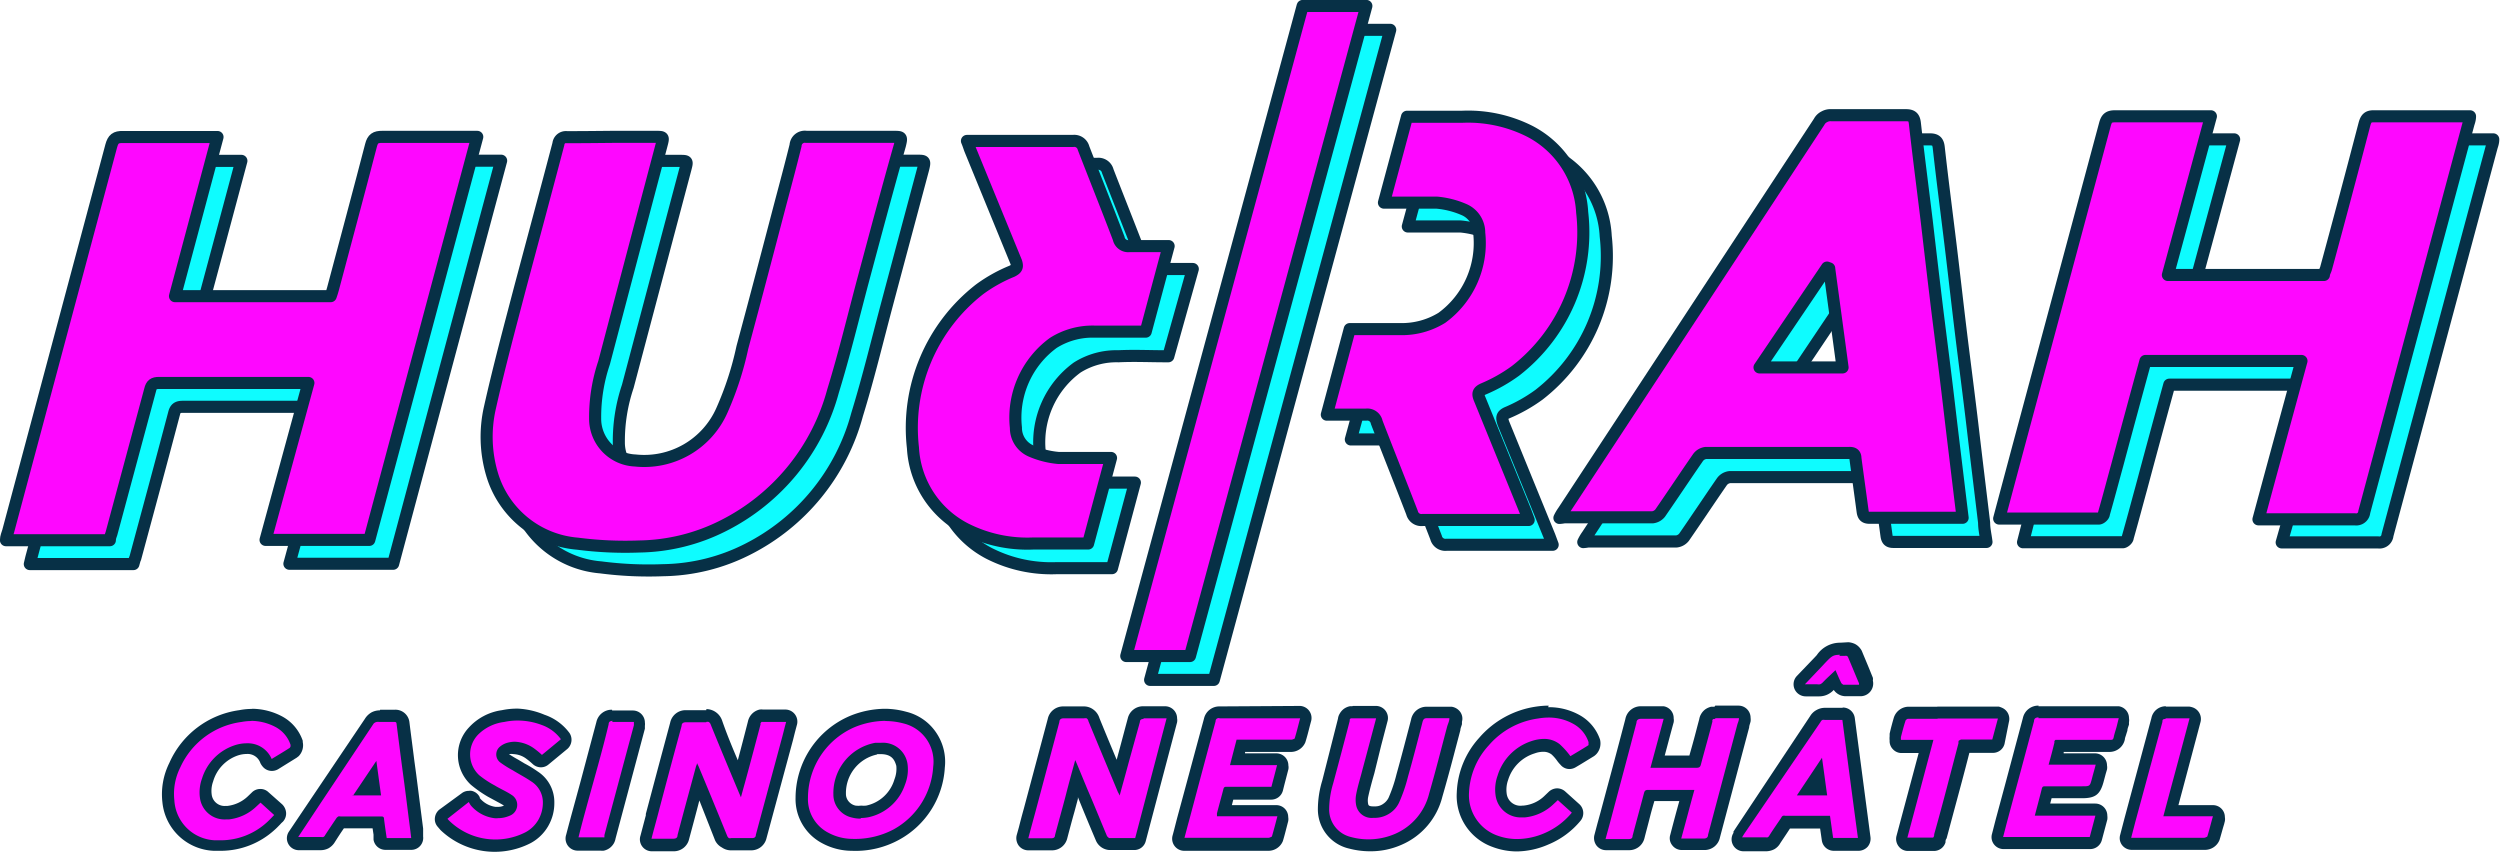
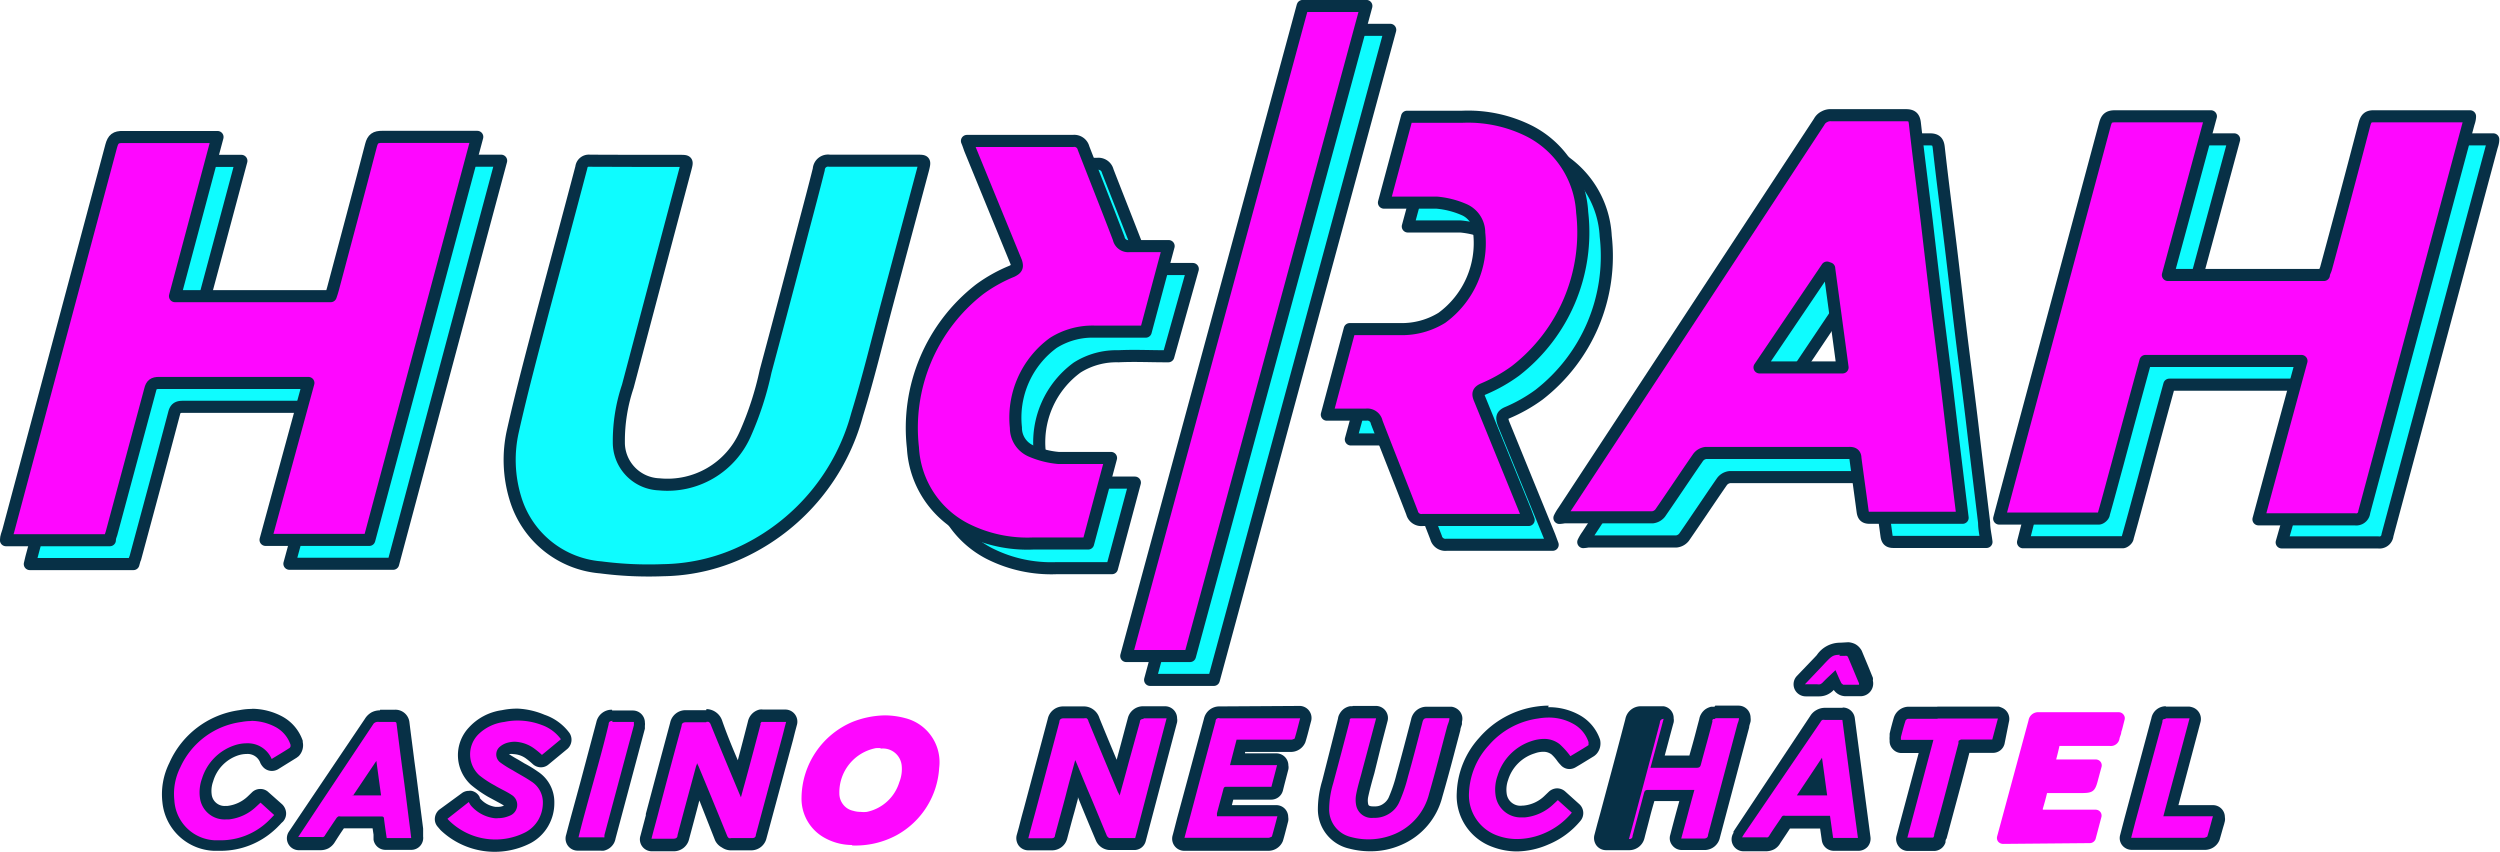
<svg xmlns="http://www.w3.org/2000/svg" viewBox="0 0 159.29 54.28">
  <defs>
    <style>.a{fill:#0efcff;}.a,.b{stroke:#073046;stroke-linecap:round;stroke-linejoin:round;stroke-width:0.77px;}.b,.c{fill:#fe07ff;}.d{fill:#073046;}</style>
  </defs>
  <path class="a" d="M100.88,34.54a2.84,2.84,0,0,1,.26-.44L117.43,9.3a.73.73,0,0,1,.33-.32.8.8,0,0,1,.45-.1c1.59,0,3.17,0,4.75,0,.4,0,.53.15.57.53.23,2.06.5,4.12.75,6.18.23,1.89.44,3.78.67,5.66s.51,4,.75,6.05.48,4,.72,6c0,.41.1.81.15,1.23l-.21,0h-5.72c-.3,0-.4-.12-.44-.4-.15-1.13-.31-2.26-.46-3.39,0-.25-.13-.35-.39-.34-3,0-6.09,0-9.14,0a.77.77,0,0,0-.29.1.73.73,0,0,0-.22.21c-.81,1.17-1.59,2.35-2.4,3.52a.73.73,0,0,1-.48.27c-1.88,0-3.76,0-5.63,0A2.62,2.62,0,0,1,100.88,34.54Zm17.19-15.9-.14-.05L113.63,25h5.29C118.64,22.82,118.35,20.73,118.07,18.64Z" />
  <path class="a" d="M148.16,24.51h-9.94q-.9,3.28-1.78,6.57c-.29,1.06-.57,2.12-.87,3.17,0,.13-.21.3-.32.3-2.08,0-4.16,0-6.25,0l-.1,0L130,30.24q2.81-10.42,5.6-20.85c.1-.37.23-.51.64-.51,1.84,0,3.69,0,5.54,0h.57c-.92,3.4-1.82,6.73-2.74,10.11h9.94c0-.13.1-.28.14-.43.83-3.05,1.65-6.13,2.45-9.2.1-.35.23-.49.61-.48,1.86,0,3.72,0,5.59,0h.52c0,.22-.07.37-.11.52l-6.63,24.7a.51.51,0,0,1-.59.46c-1.89,0-3.78,0-5.67,0h-.48C146.34,31.2,147.25,27.87,148.16,24.51Z" />
  <path class="a" d="M96,26.31a10.12,10.12,0,0,0,2.06-1.16,11.18,11.18,0,0,0,4.25-10.1A6.21,6.21,0,0,0,99,9.87,8.74,8.74,0,0,0,94.67,9h-3.5L89.7,14.43h.46c1,0,1.93,0,2.89,0a5.65,5.65,0,0,1,1.72.43,1.6,1.6,0,0,1,1,1.5,5.9,5.9,0,0,1-2.38,5.41,4.87,4.87,0,0,1-2.63.72c-1,0-2,0-3,0h-.18L86.07,28h.34c.72,0,1.44,0,2.15,0,.4,0,.55.14.69.49.74,1.93,1.51,3.84,2.25,5.76a.61.61,0,0,0,.67.46c2.1,0,4.2,0,6.29,0l.47,0-.2-.54q-1.47-3.6-2.93-7.18C95.66,26.6,95.7,26.46,96,26.31Z" />
  <path class="a" d="M8.5,35.94H1.9c.05-.21.09-.39.14-.57L8.61,10.81a.62.62,0,0,1,.74-.56c1.83,0,3.66,0,5.5,0h.53c-.91,3.41-1.81,6.76-2.72,10.14h9.93c0-.14.09-.29.13-.44.82-3.06,1.65-6.11,2.44-9.17.11-.43.29-.54.71-.54,1.84,0,3.67,0,5.5,0h.56c-2.31,8.6-4.59,17.13-6.88,25.68H18.44l2.73-10-.42,0h-9.1c-.34,0-.48.1-.56.43-.81,3.07-1.64,6.14-2.47,9.21C8.58,35.63,8.55,35.77,8.5,35.94Z" />
  <path class="a" d="M40.52,10.25h2.77c.51,0,.52,0,.39.49Q41.84,17.67,40,24.62a10.91,10.91,0,0,0-.57,3.55A2.67,2.67,0,0,0,42,30.86a5.41,5.41,0,0,0,5.48-3.2,20.32,20.32,0,0,0,1.3-4c.83-3.08,1.64-6.17,2.45-9.26.32-1.21.64-2.41.94-3.61a.59.59,0,0,1,.69-.55c1.85,0,3.7,0,5.55,0,.52,0,.54,0,.41.53-.76,2.85-1.53,5.71-2.29,8.57-.63,2.36-1.2,4.74-1.92,7.08a13.55,13.55,0,0,1-7,8.59,12.25,12.25,0,0,1-5.34,1.32,23.66,23.66,0,0,1-4-.18,6.2,6.2,0,0,1-5.44-4.43,8.38,8.38,0,0,1-.16-4.22c.58-2.59,1.27-5.15,1.94-7.71.8-3,1.63-6.08,2.43-9.12a.48.48,0,0,1,.54-.43Z" />
  <path class="a" d="M66,18.8A9.63,9.63,0,0,0,63.94,20a11.19,11.19,0,0,0-4.25,10.11,6.18,6.18,0,0,0,3.37,5.17,8.73,8.73,0,0,0,4.29.92h3.5l1.46-5.45-.45,0c-1,0-1.93,0-2.89,0a5.65,5.65,0,0,1-1.72-.43,1.57,1.57,0,0,1-1-1.5,5.9,5.9,0,0,1,2.38-5.4,4.68,4.68,0,0,1,2.63-.72c1-.05,2,0,3,0h.18L76,17.14h-.34c-.72,0-1.44,0-2.15,0a.62.62,0,0,1-.69-.49c-.73-1.92-1.5-3.84-2.24-5.75a.61.61,0,0,0-.67-.46c-2.1,0-4.2,0-6.29,0l-.47,0c.09.21.14.38.2.54l2.94,7.18C66.36,18.5,66.32,18.64,66,18.8Z" />
  <path class="a" d="M77.34,43.32l-4.06,0L84.51,1.9l4.07,0Z" />
  <path class="b" d="M99.36,33a2.84,2.84,0,0,1,.26-.44l16.29-24.8a.73.73,0,0,1,.33-.32.8.8,0,0,1,.45-.1c1.59,0,3.17,0,4.75,0,.4,0,.53.15.57.53.23,2.06.5,4.12.75,6.18q.33,2.84.67,5.66c.25,2,.51,4,.75,6.05s.48,4,.72,6l.15,1.23-.21,0h-5.72c-.3,0-.4-.12-.44-.4-.15-1.13-.31-2.26-.46-3.39,0-.25-.13-.35-.39-.34-3,0-6.1,0-9.14,0a.77.77,0,0,0-.29.1.73.73,0,0,0-.22.21c-.81,1.17-1.59,2.35-2.4,3.52a.73.73,0,0,1-.48.27c-1.88,0-3.76,0-5.63,0A2.62,2.62,0,0,1,99.36,33Zm17.19-15.9-.14-.05-4.3,6.36h5.29C117.12,21.3,116.83,19.21,116.55,17.12Z" />
  <path class="b" d="M146.64,23H136.7q-.9,3.29-1.78,6.57c-.29,1.06-.57,2.12-.87,3.17,0,.13-.21.3-.32.3-2.08,0-4.16,0-6.25,0l-.1,0,1.14-4.27q2.8-10.42,5.6-20.85c.1-.37.23-.51.64-.51,1.84,0,3.69,0,5.54,0h.57c-.92,3.4-1.82,6.73-2.74,10.11h9.94c0-.13.1-.28.14-.43.83-3.05,1.65-6.13,2.45-9.2.1-.35.23-.49.61-.48,1.86,0,3.72,0,5.59,0h.52c0,.22-.07.37-.11.52l-6.63,24.7a.51.51,0,0,1-.59.46c-1.89,0-3.78,0-5.67,0h-.48C144.82,29.68,145.73,26.35,146.64,23Z" />
  <path class="b" d="M94.5,24.79a10.12,10.12,0,0,0,2.06-1.16,11.16,11.16,0,0,0,4.25-10.1,6.19,6.19,0,0,0-3.37-5.18,8.72,8.72,0,0,0-4.29-.91h-3.5l-1.47,5.47h.46c1,0,1.93,0,2.89,0a5.57,5.57,0,0,1,1.72.43,1.6,1.6,0,0,1,1,1.5,5.9,5.9,0,0,1-2.38,5.41,4.85,4.85,0,0,1-2.63.72c-1,0-2,0-3,0H86l-1.46,5.45h.34c.72,0,1.44,0,2.15,0a.61.61,0,0,1,.69.49c.74,1.92,1.51,3.84,2.25,5.76a.61.61,0,0,0,.68.46c2.09,0,4.19,0,6.29,0l.46,0-.2-.54-2.93-7.19C94.14,25.08,94.18,24.94,94.5,24.79Z" />
  <path class="b" d="M7,34.42H.38c0-.21.09-.39.14-.57L7.09,9.29c.12-.43.28-.57.74-.56,1.83,0,3.66,0,5.5,0h.53c-.91,3.41-1.81,6.76-2.71,10.14h9.92c.05-.14.1-.29.14-.44.81-3.06,1.64-6.12,2.43-9.17.11-.43.29-.54.71-.54,1.84,0,3.67,0,5.5,0h.56c-2.31,8.6-4.59,17.13-6.88,25.68H16.92l2.73-10-.41,0H10.13c-.34,0-.48.1-.56.43C8.76,27.84,7.93,30.91,7.1,34,7.06,34.11,7,34.25,7,34.42Z" />
-   <path class="b" d="M39,8.72h2.77c.51,0,.52,0,.39.49q-1.84,6.95-3.67,13.9a10.81,10.81,0,0,0-.57,3.54,2.66,2.66,0,0,0,2.55,2.69A5.41,5.41,0,0,0,46,26.14a20.32,20.32,0,0,0,1.3-4c.83-3.08,1.64-6.17,2.45-9.26.32-1.2.64-2.4.94-3.61a.59.59,0,0,1,.69-.55c1.85,0,3.7,0,5.55,0,.52,0,.54,0,.41.53C56.53,12.11,55.76,15,55,17.83c-.63,2.36-1.2,4.74-1.92,7.08a13.55,13.55,0,0,1-7,8.59,12.25,12.25,0,0,1-5.34,1.32,23.66,23.66,0,0,1-3.95-.18,6.2,6.2,0,0,1-5.44-4.43A8.38,8.38,0,0,1,31.21,26c.58-2.59,1.27-5.15,1.94-7.71.8-3,1.63-6.08,2.43-9.12a.48.48,0,0,1,.54-.43C37.08,8.74,38,8.73,39,8.72Z" />
  <path class="b" d="M64.48,17.28a9.63,9.63,0,0,0-2.06,1.15,11.19,11.19,0,0,0-4.25,10.11,6.18,6.18,0,0,0,3.37,5.17,8.73,8.73,0,0,0,4.29.92h3.5l1.46-5.45-.45,0c-1,0-1.93,0-2.89,0a5.65,5.65,0,0,1-1.72-.43,1.6,1.6,0,0,1-1-1.5,5.9,5.9,0,0,1,2.38-5.4,4.68,4.68,0,0,1,2.63-.72c1,0,2,0,3,0H73l1.46-5.45h-.34c-.72,0-1.44,0-2.15,0a.62.62,0,0,1-.69-.49c-.73-1.92-1.5-3.84-2.24-5.75a.61.61,0,0,0-.67-.46c-2.1,0-4.2,0-6.29,0l-.47,0c.09.21.14.38.2.54l2.94,7.18C64.84,17,64.8,17.12,64.48,17.28Z" />
  <path class="b" d="M75.82,41.8l-4.06,0L83,.38l4.06,0Z" />
  <path class="c" d="M46.58,53.79a.59.59,0,0,1-.36-.11.63.63,0,0,1-.26-.37l-1.47-3.57c-.32,1.18-.64,2.36-1,3.54a.61.61,0,0,1-.64.51H41.51a.42.42,0,0,1-.31-.15.39.39,0,0,1-.06-.33l1.92-7.19a.62.62,0,0,1,.64-.51h1.22a.66.66,0,0,1,.69.5l1.47,3.55,0,0c.32-1.18.63-2.35.94-3.52a.55.55,0,0,1,.06-.18.74.74,0,0,1,.16-.19,1,1,0,0,1,.24-.1H50a.41.41,0,0,1,.33.16.4.4,0,0,1,.11.32l-.24.93L48.5,53.3a.58.58,0,0,1-.61.49H46.58Z" />
  <path class="d" d="M45,46a.32.32,0,0,1,.16,0,.34.34,0,0,1,.13.18c.59,1.46,1.2,2.91,1.81,4.37l.11.25c.09-.34.17-.62.25-.91.34-1.24.67-2.49,1-3.74a.19.19,0,0,1,0-.08l.06-.07a.2.2,0,0,1,.08,0h1.28l.21,0c-.09.32-.16.62-.24.92-.56,2.09-1.13,4.18-1.69,6.27,0,.15-.09.21-.24.21H46.58a.23.23,0,0,1-.14,0,.33.33,0,0,1-.11-.15q-.9-2.22-1.82-4.42l-.1-.21c0,.11-.06.17-.07.24-.39,1.45-.79,2.9-1.17,4.35,0,.17-.1.23-.27.23H41.51c.12-.48.25-.93.37-1.39q.76-2.9,1.55-5.8c0-.16.1-.23.27-.23H45m0-.77H44.3l-.54,0H43.7a1,1,0,0,0-1,.8l-.78,2.91-.77,2.9,0,.09-.34,1.29a.76.76,0,0,0,.74,1h1.36a1,1,0,0,0,1-.79c.22-.82.44-1.63.65-2.45l1,2.54A1,1,0,0,0,46,54a1,1,0,0,0,.57.18h1.27a1,1,0,0,0,1-.78l1.69-6.26.12-.48.12-.45a.77.77,0,0,0-.7-1H48.62a.78.78,0,0,0-.22,0,1,1,0,0,0-.37.17,1,1,0,0,0-.27.31,1.08,1.08,0,0,0-.11.3c-.21.82-.42,1.63-.64,2.45-.36-.84-.71-1.69-1-2.53a1.08,1.08,0,0,0-1-.73Z" />
  <path class="c" d="M54.28,53.84a3.6,3.6,0,0,1-1.69-.43,2.84,2.84,0,0,1-1.52-2.58A5.31,5.31,0,0,1,54.31,46a5.89,5.89,0,0,1,2.08-.42,5.16,5.16,0,0,1,1.3.18,2.89,2.89,0,0,1,2.15,3.17,5.24,5.24,0,0,1-2.72,4.29,5.53,5.53,0,0,1-2.82.65Zm1.83-6.17a1.67,1.67,0,0,0-.31,0,2.87,2.87,0,0,0-2.32,2.89,1.14,1.14,0,0,0,.25.71,1.08,1.08,0,0,0,.63.39,1.58,1.58,0,0,0,.47.07,1.83,1.83,0,0,0,.4,0,2.75,2.75,0,0,0,2.07-1.89,2.24,2.24,0,0,0,.15-1.08,1.2,1.2,0,0,0-1.34-1.06v0Z" />
-   <path class="d" d="M56.39,45.94a4.61,4.61,0,0,1,1.2.16,2.5,2.5,0,0,1,1.87,2.75,4.89,4.89,0,0,1-2.53,4,5.25,5.25,0,0,1-2.63.6h0a3.27,3.27,0,0,1-1.5-.38,2.41,2.41,0,0,1-1.32-2.25,4.92,4.92,0,0,1,3-4.5,5.29,5.29,0,0,1,1.94-.39m-1.56,6.19a2.61,2.61,0,0,0,.48-.05A3.15,3.15,0,0,0,57.66,50a2.62,2.62,0,0,0,.17-1.27,1.58,1.58,0,0,0-1.72-1.4h0l-.35,0a3.26,3.26,0,0,0-2.66,3.29,1.48,1.48,0,0,0,.33.94,1.5,1.5,0,0,0,.85.53,2.08,2.08,0,0,0,.55.07m1.56-7h0a6,6,0,0,0-2.22.45,5.69,5.69,0,0,0-3.48,5.22,3.18,3.18,0,0,0,1.72,2.91,4,4,0,0,0,1.87.47,5.76,5.76,0,0,0,3-.7,5.6,5.6,0,0,0,2.92-4.6,3.3,3.3,0,0,0-.55-2.23,3.21,3.21,0,0,0-1.91-1.33,5.22,5.22,0,0,0-1.38-.19Zm-.52,2.89h.24c.74,0,.9.4,1,.75a1.86,1.86,0,0,1-.12.86,2.39,2.39,0,0,1-1.8,1.67,1.73,1.73,0,0,1-.32,0,1.47,1.47,0,0,1-.36,0,.79.79,0,0,1-.44-.27.73.73,0,0,1-.17-.46,2.51,2.51,0,0,1,2-2.53Z" />
  <path class="c" d="M20.42,53.8H19a.4.4,0,0,1-.34-.2.38.38,0,0,1,0-.4L23.53,46a.76.76,0,0,1,.29-.27.77.77,0,0,1,.34-.08h.94a.52.52,0,0,1,.55.49l.9,7,0,.28a.4.4,0,0,1-.09.3.41.41,0,0,1-.29.13H24.64a.39.39,0,0,1-.38-.33s-.12-.81-.15-1.05H21.7c-.19.33-.43.7-.66,1.07a.61.61,0,0,1-.26.24.65.65,0,0,1-.31.08Zm3.41-3.51-.11-.84-.56.84Z" />
  <path class="d" d="M24.16,46h.94c.11,0,.16,0,.17.14.14,1.11.28,2.21.43,3.32s.29,2.28.44,3.43l.06.51H24.64c-.06-.4-.12-.81-.17-1.21,0-.14-.06-.17-.19-.17H21.69a.33.33,0,0,0-.13,0,.48.48,0,0,0-.11.09c-.25.37-.5.74-.74,1.11a.2.2,0,0,1-.11.11.28.28,0,0,1-.13,0H19l1.43-2.16,3.38-5.07A.4.4,0,0,1,24,46a.53.53,0,0,1,.17,0m-1.72,4.68h1.83l-.3-2.2,0,0-1.49,2.22m1.72-5.44a1.17,1.17,0,0,0-.52.12,1.18,1.18,0,0,0-.44.42l-3.37,5L18.4,53A.76.76,0,0,0,19,54.17h1.39a1.11,1.11,0,0,0,.54-.12,1.13,1.13,0,0,0,.42-.42c.16-.25.35-.55.56-.85h1.83l.06.4,0,.32a.77.77,0,0,0,.76.65H26.2a.76.76,0,0,0,.76-.85l0-.27,0-.24-.44-3.44-.12-.88c-.1-.81-.21-1.62-.31-2.43a.9.9,0,0,0-.93-.82h-.94Z" />
  <path class="c" d="M31.52,53.89a4.35,4.35,0,0,1-3.2-1.3.71.71,0,0,1-.11-.12.39.39,0,0,1-.1-.31.35.35,0,0,1,.13-.27l1.36-1.07a.38.38,0,0,1,.23-.08h.09a.39.39,0,0,1,.26.21.6.6,0,0,0,.09.15,2,2,0,0,0,1.23.67h.2a1.38,1.38,0,0,0,.56-.12.42.42,0,0,0,.28-.33.39.39,0,0,0-.2-.34c-.17-.11-.36-.21-.55-.31l-.51-.28a7.15,7.15,0,0,1-1-.69,2.2,2.2,0,0,1-.12-3.11,3.17,3.17,0,0,1,1.9-1,4.71,4.71,0,0,1,2.57.21,3,3,0,0,1,1.4,1,.38.38,0,0,1-.07.52l-1.2,1a.38.38,0,0,1-.25.08.39.39,0,0,1-.26-.1,4.54,4.54,0,0,0-.48-.39,1.83,1.83,0,0,0-1-.35,1.68,1.68,0,0,0-.43.07,1.35,1.35,0,0,0-.26.15.34.34,0,0,0-.14.24.28.28,0,0,0,.12.2,6.73,6.73,0,0,0,.74.48l.43.25a7.91,7.91,0,0,1,.79.48,1.93,1.93,0,0,1,.9,1.67,2.49,2.49,0,0,1-.34,1.29,2.62,2.62,0,0,1-1,.93A4.49,4.49,0,0,1,31.52,53.89Z" />
  <path class="d" d="M33,45.91a4.34,4.34,0,0,1,1.51.28,2.59,2.59,0,0,1,1.23.91l-1.21,1a5.17,5.17,0,0,0-.51-.42,2.24,2.24,0,0,0-1.22-.42,1.81,1.81,0,0,0-.55.09,1.26,1.26,0,0,0-.39.22.64.64,0,0,0,0,1,6.87,6.87,0,0,0,.81.51c.39.24.8.45,1.18.71a1.57,1.57,0,0,1,.74,1.35,2.2,2.2,0,0,1-.29,1.1,2.07,2.07,0,0,1-.82.79,4.22,4.22,0,0,1-4.84-.72,1.79,1.79,0,0,1-.13-.14l1.36-1.07a1.59,1.59,0,0,0,.13.22,2.36,2.36,0,0,0,1.49.81,1.06,1.06,0,0,0,.25,0,1.82,1.82,0,0,0,.72-.15.74.74,0,0,0,.14-1.33c-.34-.23-.73-.39-1.07-.6a6.29,6.29,0,0,1-1-.66,1.81,1.81,0,0,1-.08-2.57A2.85,2.85,0,0,1,32.13,46a4,4,0,0,1,.85-.09m0-.76a4.78,4.78,0,0,0-1,.1,3.49,3.49,0,0,0-2.11,1.11A2.57,2.57,0,0,0,30,50a7.82,7.82,0,0,0,1.1.77l.5.27c.18.1.36.19.51.29h0a.9.9,0,0,1-.4.08h-.14a1.58,1.58,0,0,1-1-.56h0l0-.05a.75.75,0,0,0-.52-.41.47.47,0,0,0-.17,0,.74.74,0,0,0-.47.16L28,51.58a.78.78,0,0,0-.29.53.73.73,0,0,0,.18.57l.18.21a5,5,0,0,0,5.74.83,2.85,2.85,0,0,0,1.11-1.07,2.91,2.91,0,0,0,.4-1.5,2.32,2.32,0,0,0-1.07-2,7.21,7.21,0,0,0-.82-.5l-.4-.24q-.33-.18-.6-.36l0,0a1,1,0,0,1,.3,0,1.46,1.46,0,0,1,.8.29,5.23,5.23,0,0,1,.41.34.77.77,0,0,0,.52.21.74.74,0,0,0,.49-.18l1.21-1a.78.78,0,0,0,.13-1,3.3,3.3,0,0,0-1.6-1.17A5,5,0,0,0,33,45.15Z" />
  <path class="c" d="M14.1,53.84l-.44,0a3.07,3.07,0,0,1-2.93-2.73,4.15,4.15,0,0,1,.41-2.33,5.37,5.37,0,0,1,4.19-3.14,3.2,3.2,0,0,1,.7-.07,3.56,3.56,0,0,1,1.75.45,2.37,2.37,0,0,1,1.12,1.33.61.61,0,0,1-.15.59c-.29.2-.52.34-.76.49l-.46.28a.36.36,0,0,1-.2.06.39.39,0,0,1-.28-.13.64.64,0,0,1-.1-.13,1.27,1.27,0,0,0-1.23-.83,2.06,2.06,0,0,0-.67.12,2.79,2.79,0,0,0-1.82,1.88,2.1,2.1,0,0,0-.12,1.05,1.2,1.2,0,0,0,1.28,1h.14A2.57,2.57,0,0,0,16.05,51l.27-.26a.38.38,0,0,1,.26-.11.4.4,0,0,1,.26.1l.88.79a.41.41,0,0,1,.13.28.43.43,0,0,1-.11.28l-.17.17c-.11.11-.22.23-.34.33A4.7,4.7,0,0,1,14.1,53.84Z" />
  <path class="d" d="M16,45.93a3.36,3.36,0,0,1,1.57.4,2,2,0,0,1,.94,1.12.41.41,0,0,1,0,.11.26.26,0,0,1-.05.09c-.37.24-.76.47-1.15.71l0,0a1.65,1.65,0,0,0-1.58-1,2.47,2.47,0,0,0-.79.13,3.24,3.24,0,0,0-2.07,2.12,2.57,2.57,0,0,0-.13,1.23,1.58,1.58,0,0,0,1.66,1.37h.18a3,3,0,0,0,1.75-.82l.27-.25.87.79c-.16.16-.31.33-.48.48a4.36,4.36,0,0,1-2.89,1.13H13.7A2.7,2.7,0,0,1,11.11,51a3.76,3.76,0,0,1,.38-2.11A5,5,0,0,1,15.39,46a3.47,3.47,0,0,1,.64-.06m0-.77h0a4.23,4.23,0,0,0-.79.08,5.72,5.72,0,0,0-4.45,3.36,4.48,4.48,0,0,0-.44,2.53,3.43,3.43,0,0,0,3.28,3.07l.46,0a5.09,5.09,0,0,0,3.39-1.32c.13-.11.25-.24.37-.36a1.21,1.21,0,0,1,.16-.16.76.76,0,0,0,.22-.57.83.83,0,0,0-.25-.55l-.88-.78a.73.73,0,0,0-.51-.2.75.75,0,0,0-.54.22l-.25.24a2.26,2.26,0,0,1-1.31.62h-.1a.83.83,0,0,1-.9-.71,1.75,1.75,0,0,1,.09-.85,2.47,2.47,0,0,1,1.59-1.66,1.86,1.86,0,0,1,.55-.09.86.86,0,0,1,.87.58,1.1,1.1,0,0,0,.17.25.75.75,0,0,0,.57.25.78.78,0,0,0,.41-.12l.45-.28.71-.44.13-.1a1,1,0,0,0,.26-.9l0-.08A2.78,2.78,0,0,0,18,45.66a4.15,4.15,0,0,0-1.94-.5Z" />
  <path class="c" d="M38.2,53.78H36.86a.4.4,0,0,1-.31-.15.39.39,0,0,1-.07-.33c.17-.65.34-1.28.51-1.9l.43-1.61c.33-1.23.67-2.46,1-3.69a.6.6,0,0,1,.63-.5h1.39a.37.37,0,0,1,.29.14.32.32,0,0,1,.08.31c0,.14,0,.19,0,.24l-1.88,7-.06.16a.65.65,0,0,1-.15.18l-.22.11H38.2Z" />
  <path class="d" d="M39,46h1.39c0,.08,0,.15,0,.21-.63,2.34-1.26,4.69-1.88,7a.41.41,0,0,1,0,.08l0,.06a.11.11,0,0,1-.08,0H36.86c.16-.65.33-1.28.5-1.9.48-1.77,1-3.53,1.42-5.3,0-.16.1-.22.26-.22m1.39,0h0M39,45.22A1,1,0,0,0,38,46l-1,3.76-.42,1.54c-.17.62-.34,1.25-.51,1.9a.77.77,0,0,0,.75,1h1.45a.76.76,0,0,0,.21,0,1,1,0,0,0,.37-.17,1,1,0,0,0,.27-.31,1,1,0,0,0,.1-.29l1.87-7c0-.06,0-.12,0-.19v0a.69.69,0,0,0,0-.2.77.77,0,0,0-.77-.77H39Z" />
  <path class="c" d="M66.5,53.79h-1a.36.36,0,0,1-.3-.15.38.38,0,0,1-.07-.33l2-7.41a.62.62,0,0,1,.63-.51H69a.69.69,0,0,1,.43.12.74.74,0,0,1,.27.4c.49,1.2,1,2.44,1.53,3.68l.28-1c.24-.89.48-1.79.71-2.68a.58.58,0,0,1,.6-.48h1.48a.39.39,0,0,1,.37.48l-2,7.63a.38.38,0,0,1-.37.28H70.67c-.33,0-.49-.35-.51-.39-.41-1-.82-2-1.22-2.94l-.35-.85-.55,2-.45,1.69a.57.57,0,0,1-.59.47Z" />
  <path class="d" d="M72.86,45.77h1.47l-2,7.63H70.67s-.13-.09-.15-.16c-.42-1-.82-2-1.23-2.94l-.67-1.62-.11-.25c-.22.79-.42,1.53-.61,2.27s-.46,1.68-.68,2.52c0,.13-.08.19-.22.19H65.52c.15-.57.3-1.12.45-1.67L67.5,46c0-.16.11-.23.26-.23h1.31a.34.34,0,0,1,.17,0,.29.29,0,0,1,.11.18c.62,1.51,1.25,3,1.88,4.52a1.43,1.43,0,0,1,.11.22c.2-.74.39-1.41.57-2.09L72.63,46c0-.13.08-.19.23-.19m1.47,0h0M72.86,45a1,1,0,0,0-1,.76c-.24.89-.47,1.77-.71,2.65-.37-.89-.74-1.77-1.1-2.66a1.06,1.06,0,0,0-.4-.55,1,1,0,0,0-.61-.19H67.76a1,1,0,0,0-1,.79l-1.53,5.74c-.11.39-.21.77-.31,1.17l-.14.5a.8.8,0,0,0,.13.67.77.77,0,0,0,.61.3H67a1,1,0,0,0,1-.76c.15-.57.3-1.14.46-1.7l.22-.82,0-.11c.37.92.75,1.83,1.14,2.75a1,1,0,0,0,.86.62h1.61A.75.75,0,0,0,73,53.6l2-7.58a.7.7,0,0,0,0-.25.77.77,0,0,0-.77-.77H72.86Z" />
  <path class="c" d="M103.21,53.78h-.91a.39.39,0,0,1-.37-.48l.74-2.77c.41-1.54.83-3.07,1.23-4.61a.64.64,0,0,1,.66-.54H106a.42.42,0,0,1,.31.15.41.41,0,0,1,.06.34c-.24.9-.47,1.77-.71,2.65H108c.12-.47.6-2.23.71-2.67a1.07,1.07,0,0,1,.07-.19.8.8,0,0,1,.15-.18,1.09,1.09,0,0,1,.25-.1l.12,0h1.48a.37.37,0,0,1,.3.14.4.4,0,0,1,.07.33l-.11.44-1.86,7a.63.63,0,0,1-.65.52h-1.43a.4.4,0,0,1-.31-.15.38.38,0,0,1-.06-.34c.23-.88.47-1.75.71-2.63h-2.37c-.13.48-.7,2.65-.7,2.65a.6.6,0,0,1-.61.49Z" />
-   <path class="d" d="M109.32,45.76h1.48c0,.17-.08.3-.11.43l-1.86,7c0,.17-.11.24-.28.24h-1.43c.28-1,.55-2.06.84-3.1l-.2,0H105c-.16,0-.21.06-.25.2-.24.91-.49,1.82-.73,2.73,0,.14-.08.2-.23.2H102.3c.13-.49.26-.95.38-1.41.53-2,1.07-4,1.59-6,0-.18.12-.25.29-.25H106c-.28,1.06-.56,2.08-.84,3.12l.22,0h2.72c.18,0,.24-.06.28-.23.24-.91.5-1.81.73-2.72a.12.12,0,0,1,0-.09.13.13,0,0,1,.06-.07l.08,0h0m1.48,0h0m-4.81,0h0m3.32-.78-.21,0a1.08,1.08,0,0,0-.38.17,1,1,0,0,0-.27.31.89.89,0,0,0-.11.31c-.12.44-.23.88-.35,1.32s-.19.68-.28,1h-1.57c.19-.7.37-1.4.57-2.12a.69.69,0,0,0,0-.25A.76.76,0,0,0,106,45h-1.44a1,1,0,0,0-1,.82c-.39,1.49-.79,3-1.18,4.44l-.41,1.53-.19.69-.19.72a.8.8,0,0,0,.13.67.77.77,0,0,0,.61.3h1.45a1,1,0,0,0,1-.77c.11-.44.23-.87.34-1.31s.19-.7.29-1.05H107c-.2.71-.39,1.43-.58,2.16a.72.72,0,0,0,.13.66.76.76,0,0,0,.61.3h1.43a1,1,0,0,0,1-.81l1.86-7c0-.12.06-.24.09-.38h0a.86.86,0,0,0,0-.24.77.77,0,0,0-.77-.77h-1.48Z" />
+   <path class="d" d="M109.32,45.76h1.48c0,.17-.08.3-.11.43l-1.86,7c0,.17-.11.24-.28.24h-1.43c.28-1,.55-2.06.84-3.1l-.2,0H105c-.16,0-.21.06-.25.2-.24.91-.49,1.82-.73,2.73,0,.14-.08.2-.23.2c.13-.49.26-.95.38-1.41.53-2,1.07-4,1.59-6,0-.18.12-.25.29-.25H106c-.28,1.06-.56,2.08-.84,3.12l.22,0h2.72c.18,0,.24-.06.28-.23.24-.91.5-1.81.73-2.72a.12.12,0,0,1,0-.09.13.13,0,0,1,.06-.07l.08,0h0m1.48,0h0m-4.81,0h0m3.32-.78-.21,0a1.08,1.08,0,0,0-.38.17,1,1,0,0,0-.27.31.89.89,0,0,0-.11.31c-.12.44-.23.88-.35,1.32s-.19.68-.28,1h-1.57c.19-.7.37-1.4.57-2.12a.69.69,0,0,0,0-.25A.76.76,0,0,0,106,45h-1.44a1,1,0,0,0-1,.82c-.39,1.49-.79,3-1.18,4.44l-.41,1.53-.19.69-.19.72a.8.8,0,0,0,.13.67.77.77,0,0,0,.61.3h1.45a1,1,0,0,0,1-.77c.11-.44.23-.87.34-1.31s.19-.7.29-1.05H107c-.2.71-.39,1.43-.58,2.16a.72.72,0,0,0,.13.66.76.76,0,0,0,.61.3h1.43a1,1,0,0,0,1-.81l1.86-7c0-.12.06-.24.09-.38h0a.86.86,0,0,0,0-.24.77.77,0,0,0-.77-.77h-1.48Z" />
  <path class="c" d="M75.47,53.79a.38.38,0,0,1-.3-.15.41.41,0,0,1-.07-.34l.28-1.07c.57-2.12,1.13-4.23,1.7-6.34a.61.61,0,0,1,.61-.5h5.12a.45.45,0,0,1,.31.16.44.44,0,0,1,.09.32l-.06.25c-.1.36-.19.7-.3,1s-.52.34-.57.34H79.09l-.23.87h2.52a.39.39,0,0,1,.31.15.38.38,0,0,1,.06.33l-.36,1.38a.39.39,0,0,1-.37.29H78.28l-.24.93-.05.18h3.37a.38.38,0,0,1,.3.15.37.37,0,0,1,.07.33l-.09.32c-.08.34-.17.66-.27,1a.58.58,0,0,1-.57.36Z" />
  <path class="d" d="M77.69,45.77h5.15c-.12.44-.22.87-.35,1.29,0,0-.14.07-.21.07H78.79c-.14.54-.28,1.07-.42,1.62h3c-.12.47-.24.92-.36,1.38H78.18c-.14,0-.2,0-.24.19-.13.5-.27,1-.4,1.5,0,.06,0,.11,0,.19h3.85c-.12.46-.23.88-.35,1.29,0,0-.14.08-.21.08H75.47c.1-.37.19-.72.29-1.08q.84-3.16,1.69-6.33c0-.12.06-.22.24-.22m3.69,3h0m0,3.26h0m-3.67-7a1,1,0,0,0-1,.79C76.14,47.9,75.58,50,75,52.13l-.2.78-.08.3a.77.77,0,0,0,.74,1H80.8a1,1,0,0,0,.94-.62c.1-.33.18-.65.27-1l.07-.27a.75.75,0,0,0,0-.26.76.76,0,0,0-.77-.76H78.49l.09-.35H81a.77.77,0,0,0,.74-.57l.09-.36.26-1a.66.66,0,0,0,0-.25.77.77,0,0,0-.76-.77h-2l0-.09h2.9a1,1,0,0,0,.94-.61c.11-.35.2-.7.29-1.06l.07-.26a.77.77,0,0,0-.67-1h0l-.19,0Z" />
  <path class="c" d="M127.62,53.77a.42.42,0,0,1-.31-.15.39.39,0,0,1-.06-.33l2-7.39a.62.62,0,0,1,.66-.52H135a.38.38,0,0,1,.3.15.36.36,0,0,1,.07.33l-.15.59-.06.19c0,.13-.08.27-.11.4a.56.56,0,0,1-.62.49h-3.21c-.06.28-.13.56-.21.86h2.52a.39.39,0,0,1,.31.15.38.38,0,0,1,.06.33l-.09.33-.15.56c-.17.65-.32.77-1,.77h-2.23c-.08.35-.18.7-.27,1v.06h3.36a.39.39,0,0,1,.31.15.38.38,0,0,1,.06.33l-.36,1.36a.39.39,0,0,1-.37.29Zm3.53-6.24Z" />
-   <path class="d" d="M129.88,45.76H135c-.06.22-.1.41-.15.59s-.13.41-.17.61-.11.18-.25.18h-3.37l-.09,0a.27.27,0,0,0-.07.08.29.29,0,0,0,0,.09c-.11.46-.23.91-.37,1.41h3c-.08.32-.17.61-.24.89-.13.49-.13.49-.63.49h-2.33c-.14,0-.2,0-.24.18-.14.56-.29,1.11-.44,1.69h3.86l-.36,1.36h-5.52c.1-.37.19-.74.29-1.11.56-2.09,1.13-4.18,1.68-6.27,0-.17.11-.24.29-.24m5.11,0h0m-1.48,3h0m0,3.25h0m-3.63-7a1,1,0,0,0-1,.79l-1.14,4.27-.54,2c-.1.37-.19.74-.29,1.12a.75.75,0,0,0,.13.66.77.77,0,0,0,.61.3h5.52a.77.77,0,0,0,.74-.57l.35-1.31a.93.93,0,0,0,0-.25.77.77,0,0,0-.76-.77h-2.88l.09-.34h1.93c.85,0,1.15-.23,1.37-1l.15-.56.08-.27a.75.75,0,0,0,0-.26.77.77,0,0,0-.76-.77h-2l0-.09h2.9a1,1,0,0,0,1-.81c0-.09.06-.21.09-.33l.07-.22c0-.12.06-.25.1-.38l0-.15a.75.75,0,0,0,0-.26A.76.76,0,0,0,135,45h-5.12Z" />
  <path class="c" d="M87.19,53.89A4.61,4.61,0,0,1,86,53.73a2.16,2.16,0,0,1-1.66-2.16,5.83,5.83,0,0,1,.26-1.72c.36-1.32.71-2.65,1.06-4a.85.85,0,0,1,.06-.17.49.49,0,0,1,.16-.19.8.8,0,0,1,.23-.11H87.7a.39.39,0,0,1,.29.16.37.37,0,0,1,.06.32l-1,3.68c-.11.38-.21.77-.29,1.15a1.28,1.28,0,0,0,0,.55c0,.23.15.49.71.49h.13A1.34,1.34,0,0,0,88.8,51a9,9,0,0,0,.53-1.54c.3-1.07.58-2.14.86-3.21l.07-.29a.62.62,0,0,1,.64-.53h1.21a1.37,1.37,0,0,1,.27,0,.37.37,0,0,1,.27.16.35.35,0,0,1,.06.31l-.47,1.8c-.27,1-.53,2-.82,3A4.17,4.17,0,0,1,89,53.51,4.7,4.7,0,0,1,87.19,53.89Z" />
  <path class="d" d="M86.2,45.77h1.27l.21,0c-.29,1.11-.58,2.19-.87,3.27-.13.52-.29,1-.4,1.57a1.83,1.83,0,0,0,0,.7,1,1,0,0,0,1.09.8h.15a1.72,1.72,0,0,0,.9-.29,1.64,1.64,0,0,0,.61-.72,9.85,9.85,0,0,0,.55-1.61c.33-1.16.63-2.33.93-3.5.05-.16.1-.23.28-.23h1.43c0,.19-.09.35-.14.52-.38,1.43-.74,2.86-1.15,4.28a3.78,3.78,0,0,1-2.17,2.57,4.28,4.28,0,0,1-2.82.2,1.8,1.8,0,0,1-1.38-1.8,5.81,5.81,0,0,1,.25-1.6c.36-1.33.71-2.66,1.06-4a.29.29,0,0,1,0-.09l.06-.07.09,0h0m0-.77A.76.76,0,0,0,86,45a1,1,0,0,0-.38.17,1,1,0,0,0-.27.32.76.76,0,0,0-.1.3l-1,3.94a6.32,6.32,0,0,0-.28,1.79,2.56,2.56,0,0,0,2,2.55,5.25,5.25,0,0,0,1.32.17,4.86,4.86,0,0,0,2-.41,4.52,4.52,0,0,0,2.61-3.06c.29-1,.56-2,.82-3l.33-1.25c0-.12.07-.25.1-.38l0-.15a.74.74,0,0,0-.11-.63.82.82,0,0,0-.55-.33H90.91a1,1,0,0,0-1,.81l-.07.27c-.28,1.07-.56,2.15-.86,3.22a9.24,9.24,0,0,1-.51,1.51,1,1,0,0,1-.34.38.87.87,0,0,1-.49.16h-.13c-.31,0-.32-.08-.34-.17a1.13,1.13,0,0,1,0-.41c.08-.38.18-.75.28-1.12l.12-.42L88,47.51l.4-1.53a.77.77,0,0,0-.69-1H86.2Z" />
  <path class="c" d="M96.62,53.84a4,4,0,0,1-1.43-.26,3.1,3.1,0,0,1-2-3.09,5,5,0,0,1,1.34-3.24,5.46,5.46,0,0,1,3.41-1.85,4.49,4.49,0,0,1,.73-.06,3.52,3.52,0,0,1,1.8.46,2.38,2.38,0,0,1,1.12,1.35.68.68,0,0,1,0,.31.63.63,0,0,1-.14.27.27.27,0,0,1-.08.07l-.81.5-.35.21a.41.41,0,0,1-.2.06.37.37,0,0,1-.29-.14l-.23-.27a2.89,2.89,0,0,0-.39-.44,1.23,1.23,0,0,0-.77-.25,2.07,2.07,0,0,0-.66.11,2.91,2.91,0,0,0-1.93,2,2.14,2.14,0,0,0-.12,1.06A1.25,1.25,0,0,0,97,51.7h.14A2.65,2.65,0,0,0,98.67,51l.27-.25a.35.35,0,0,1,.27-.11.38.38,0,0,1,.25.09l.9.8a.39.39,0,0,1,0,.53,5,5,0,0,1-1.91,1.42A4.77,4.77,0,0,1,96.62,53.84Z" />
  <path class="d" d="M98.65,45.72a3.19,3.19,0,0,1,1.61.41,2.05,2.05,0,0,1,.95,1.14.21.21,0,0,1,0,.11.19.19,0,0,1,0,.1c-.39.25-.8.49-1.15.7a5.09,5.09,0,0,0-.68-.76,1.59,1.59,0,0,0-1-.34,2.59,2.59,0,0,0-.77.13,3.34,3.34,0,0,0-2.19,2.21,2.62,2.62,0,0,0-.13,1.24A1.62,1.62,0,0,0,97,52.08h.17a3.06,3.06,0,0,0,1.82-.85l.27-.25.89.8a4.62,4.62,0,0,1-1.75,1.31,4.45,4.45,0,0,1-1.73.37,3.66,3.66,0,0,1-1.29-.23,2.73,2.73,0,0,1-1.78-2.73,4.73,4.73,0,0,1,1.25-3A5.06,5.06,0,0,1,98,45.78a4,4,0,0,1,.68-.06m0-.76a5.46,5.46,0,0,0-.79.06,5.9,5.9,0,0,0-3.65,2,5.48,5.48,0,0,0-1.42,3.48,3.45,3.45,0,0,0,2.27,3.46,4.44,4.44,0,0,0,1.56.29,5.15,5.15,0,0,0,2-.44,5.26,5.26,0,0,0,2.06-1.52.77.77,0,0,0-.09-1.06l-.89-.8a.78.78,0,0,0-.51-.2.79.79,0,0,0-.54.22l-.25.24a2.22,2.22,0,0,1-1.37.64H97a.88.88,0,0,1-1-.76,1.83,1.83,0,0,1,.09-.87A2.56,2.56,0,0,1,97.79,48a1.64,1.64,0,0,1,.54-.1.86.86,0,0,1,.53.17,2.57,2.57,0,0,1,.33.37,2.17,2.17,0,0,0,.24.29A.74.74,0,0,0,100,49a.79.79,0,0,0,.39-.11l.32-.19.85-.52a.93.93,0,0,0,.18-.16,1,1,0,0,0,.21-.42,1.06,1.06,0,0,0,0-.47s0,0,0,0a2.82,2.82,0,0,0-1.31-1.57,4,4,0,0,0-2-.5Z" />
  <path class="c" d="M121.52,53.77a.37.37,0,0,1-.31-.15.38.38,0,0,1-.06-.33l1.54-5.75H121.1a.36.36,0,0,1-.27-.12.43.43,0,0,1-.11-.28,1.81,1.81,0,0,1,0-.23s0-.1,0-.11l.27-1a.6.6,0,0,1,.54-.43h5.64a.77.77,0,0,1,.26.07.38.38,0,0,1,.19.44l-.36,1.34a.39.39,0,0,1-.37.29h-1.81c-.35,1.33-.7,2.65-1.06,4l-.47,1.76a2,2,0,0,1-.07.23.4.4,0,0,1-.37.28Z" />
  <path class="d" d="M123.46,45.78h3.76l.08,0-.36,1.34h-2l-.09.05s-.05,0-.06.07a.19.19,0,0,0,0,.1c-.51,1.94-1,3.87-1.55,5.81,0,.07,0,.14-.07.22h-1.64l1.66-6.23h-2.07a1.1,1.1,0,0,1,0-.18c.09-.35.18-.7.28-1,0-.07.11-.16.17-.16h1.88m0-.77h-1.88a1,1,0,0,0-.91.72c-.09.31-.18.64-.26,1l0,.09s0,0,0,.07a1.24,1.24,0,0,0,0,.27.73.73,0,0,0,.21.56.74.74,0,0,0,.56.24h1.08l-1.41,5.27a.77.77,0,0,0,.13.67.74.74,0,0,0,.6.3h1.65a.77.77,0,0,0,.74-.55c0-.09,0-.16.07-.25l.45-1.68c.34-1.26.68-2.51,1-3.77h1.51a.76.76,0,0,0,.73-.57L128,46a.77.77,0,0,0-.37-.87,1.36,1.36,0,0,0-.28-.11l-.17,0h-3.76Z" />
  <path class="c" d="M135.79,53.78a.37.37,0,0,1-.31-.15.36.36,0,0,1-.06-.33l.26-1,1.73-6.43a.54.54,0,0,1,.55-.47h1.41a.86.86,0,0,1,.23,0,.37.37,0,0,1,.24.45l-1.54,5.76H141a.37.37,0,0,1,.31.15.36.36,0,0,1,.06.33l-.05.21c-.1.38-.2.73-.3,1.09a.58.58,0,0,1-.57.35Z" />
  <path class="d" d="M138,45.77h1.41l.1,0c-.55,2.08-1.11,4.14-1.67,6.24H141c-.13.45-.23.87-.36,1.29,0,0-.13.08-.2.08h-4.65c.09-.35.18-.68.26-1L137.78,46c0-.1,0-.19.18-.19M141,52h0m-3-7a.93.93,0,0,0-.92.75l-1.73,6.44-.26,1a.74.74,0,0,0,.13.67.78.78,0,0,0,.61.29h4.65a1,1,0,0,0,.94-.63c.1-.33.19-.68.29-1l.05-.2a.75.75,0,0,0,0-.26.76.76,0,0,0-.76-.76h-2.2l.3-1.12L140.21,46a.78.78,0,0,0-.48-.92,1.14,1.14,0,0,0-.25-.06H138Z" />
  <path class="c" d="M112,53.79H111a.37.37,0,0,1-.33-.2.37.37,0,0,1,0-.39l.12-.2,4.83-7.26a.56.56,0,0,1,.26-.24.57.57,0,0,1,.32-.08h1.13a.38.38,0,0,1,.38.33l1,7.59a.38.38,0,0,1-.38.43h-1.58a.39.39,0,0,1-.38-.33l-.15-1.08h-2.5a3.14,3.14,0,0,1-.29.49c-.14.21-.28.42-.41.63a.64.64,0,0,1-.25.24.63.63,0,0,1-.33.09Zm4-3.56-.13-1-.64,1Z" />
  <path class="d" d="M117.38,45.8c.33,2.55.66,5.07,1,7.59h-1.58c-.07-.47-.13-.93-.2-1.41h-2.85a.28.28,0,0,0-.15,0,.24.24,0,0,0-.11.13c-.25.37-.51.74-.75,1.12a.25.25,0,0,1-.11.12.33.33,0,0,1-.14,0H111l.12-.2L116,46a.25.25,0,0,1,.12-.13.32.32,0,0,1,.14,0h1.13m-2.9,4.81h1.93c-.11-.79-.21-1.56-.33-2.4l-1.6,2.4m2.9-5.58h-1.13a1.06,1.06,0,0,0-.5.13,1.05,1.05,0,0,0-.42.39l-4.81,7.24a.83.83,0,0,1-.08.12l0,.09a.76.76,0,0,0,.65,1.17h1.4a1.18,1.18,0,0,0,.55-.13,1,1,0,0,0,.39-.4l.4-.6.21-.32h1.92l.11.76a.77.77,0,0,0,.76.66h1.58a.8.8,0,0,0,.58-.26.79.79,0,0,0,.18-.61l-1-7.59a.77.77,0,0,0-.76-.67Z" />
  <path class="c" d="M115.53,44.05H115a.4.4,0,0,1-.36-.23.37.37,0,0,1,.08-.41L116,42.08c.45-.48.64-.68,1.23-.68l.4,0a.54.54,0,0,1,.27.07.57.57,0,0,1,.2.18c.24.53.44,1,.63,1.47l.12.3a.86.86,0,0,1,0,.28.39.39,0,0,1-.38.33h-1a.58.58,0,0,1-.49-.35c-.05-.1-.09-.2-.14-.31l-.38.38a1.06,1.06,0,0,1-.33.22,1,1,0,0,1-.33.06Z" />
  <path class="d" d="M117.18,41.79h.38a.17.17,0,0,1,.1,0,.16.16,0,0,1,.08.06c.24.56.47,1.13.71,1.69v.09h-1s-.12-.07-.14-.13c-.13-.26-.24-.53-.36-.8-.27.26-.54.5-.79.76a.52.52,0,0,1-.19.14.63.63,0,0,1-.19,0H115l1.14-1.2.12-.13c.44-.46.52-.55,1-.55m0-.77a1.79,1.79,0,0,0-1.5.79l-.12.13-1.15,1.2a.77.77,0,0,0-.15.83.78.78,0,0,0,.71.47h.86a1.27,1.27,0,0,0,.47-.09,1.32,1.32,0,0,0,.46-.32.92.92,0,0,0,.74.4h1a.81.81,0,0,0,.75-1,.41.41,0,0,0,0-.18l-.15-.37c-.18-.45-.37-.89-.55-1.33a.86.86,0,0,0-.1-.16,1,1,0,0,0-.34-.29,1.19,1.19,0,0,0-.42-.11Z" />
</svg>